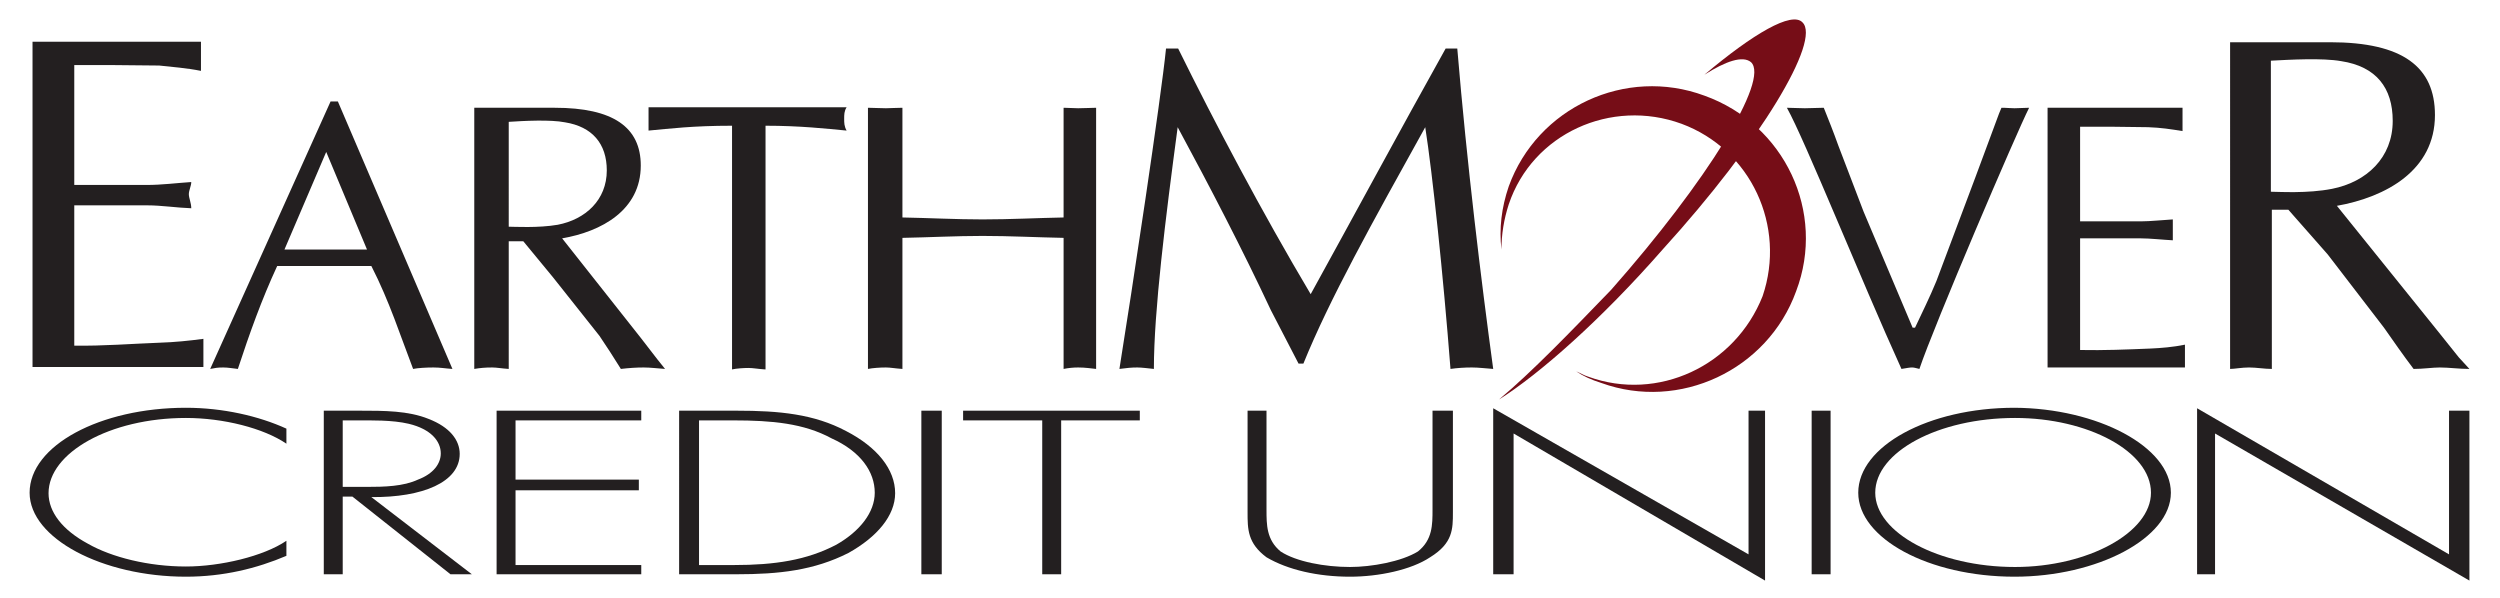
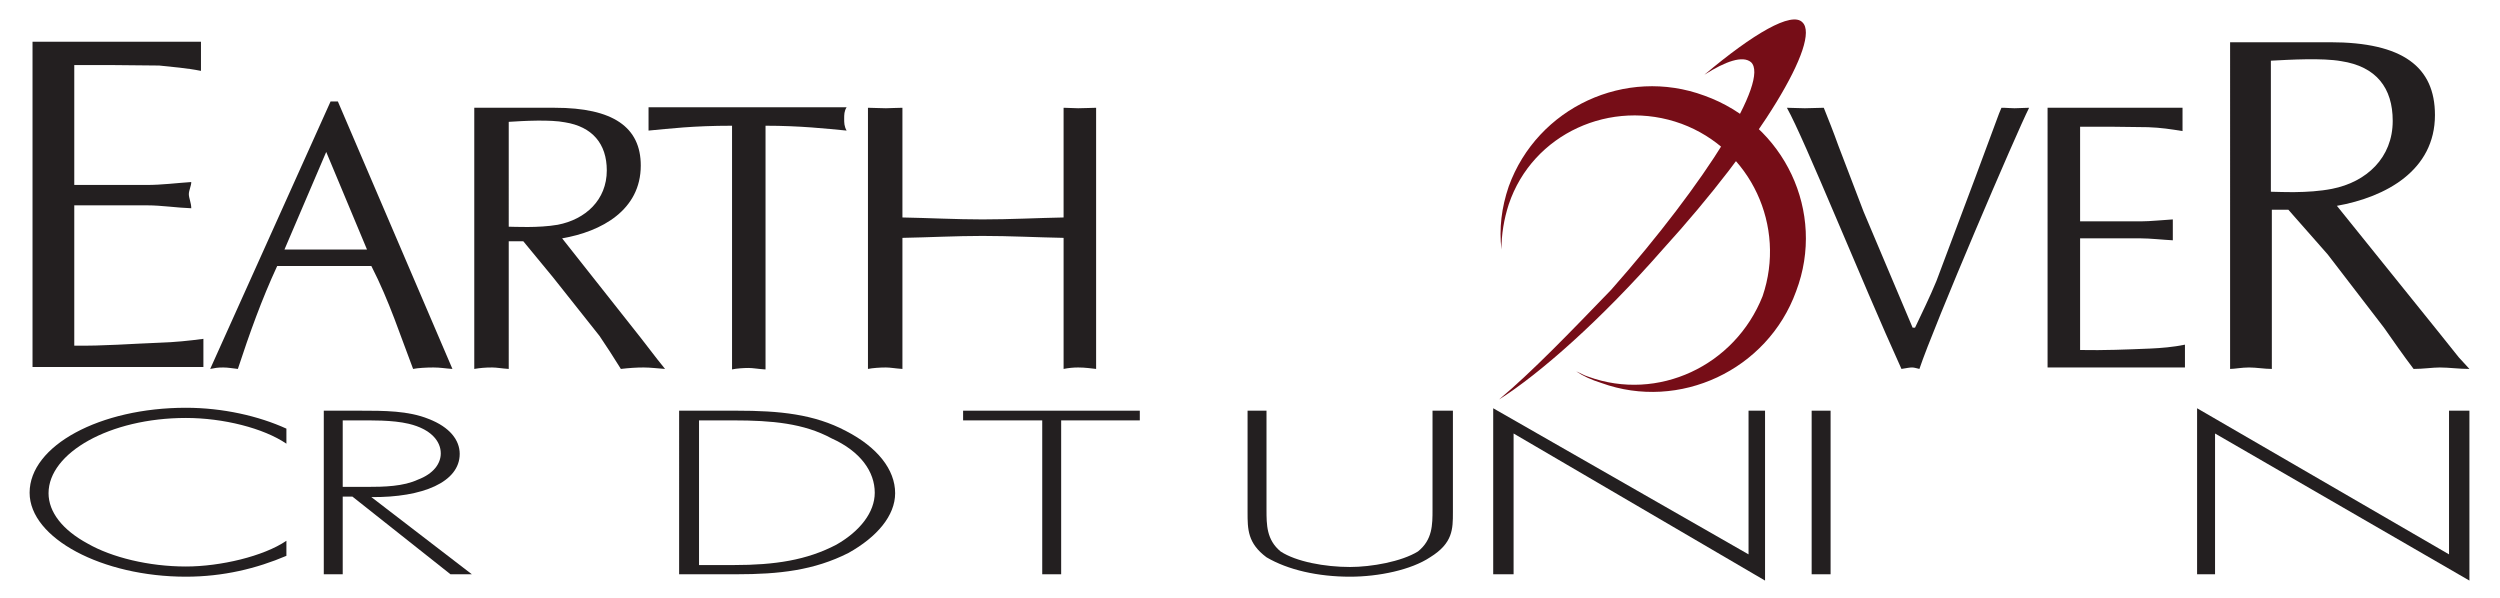
<svg xmlns="http://www.w3.org/2000/svg" version="1.1" id="Layer_1" x="0px" y="0px" viewBox="0 0 515 123.1" style="enable-background:new 0 0 515 123.1;" xml:space="preserve">
  <style type="text/css">
	.st0{fill:#231F20;}
	.st1{fill:#760D17;}
</style>
  <g>
    <path class="st0" d="M15.3,38.1h15c3,0,6.1-0.4,9.1-0.6c0,0.8-0.5,1.7-0.5,2.5c0,0.8,0.5,1.8,0.5,2.9c-3-0.1-6.1-0.6-9.1-0.6h-15   v28.9c5.9,0.1,12-0.4,17.5-0.6c3.2-0.1,6.1-0.4,9.1-0.8c0,1,0,1.9,0,2.9c0,1,0,1.9,0,2.9H6.7v-67h34.7c0,1.1,0,1.9,0,2.9   c0,1.1,0,2.1,0,3.1c-3-0.6-5.9-0.8-8.6-1.1l-10.1-0.1h-7.4V38.1" />
    <path class="st0" d="M93.2,76c-1.5-0.1-2.5-0.3-3.9-0.3c-1.5,0-3.2,0.1-4.2,0.3c-2.5-6.5-4.9-14-8.6-21.2H57.1   C53.9,61.7,51.4,68.7,49,76c-1-0.1-2-0.3-3-0.3c-1.2,0-1.7,0.1-2.7,0.3l24.8-55.1h1.5L93.2,76z M67.2,31.3l-8.6,20.1h17L67.2,31.3" />
    <path class="st0" d="M97.6,22.2h16.7c12,0,17.7,4,17.7,11.9c0,9.2-8.1,13.6-16.2,15l16.2,20.5l3.4,4.4L137,76   c-1.5-0.1-3-0.3-4.4-0.3c-1.5,0-3,0.1-4.7,0.3c-1.5-2.4-2.9-4.6-4.4-6.8l-9.6-12.1l-6.1-7.4h-3V76c-1.5-0.1-2.5-0.3-3.4-0.3   c-1.5,0-2.5,0.1-3.7,0.3V22.2z M104.8,46.7c1,0,6.1,0.3,10.1-0.4c5.7-1.1,10.1-5.1,10.1-11.2c0-5.5-3-9-8.6-9.9   c-3-0.6-8.6-0.3-11.6-0.1V46.7" />
    <path class="st0" d="M157.6,76.1c-1.5-0.1-2.5-0.3-3.4-0.3c-1,0-2.5,0.1-3.4,0.3V25.9c-8.1,0-12.8,0.6-17.2,1c0-0.8,0-1.5,0-2.4   c0-0.8,0-1.5,0-2.4h40.8c-0.5,0.8-0.5,1.5-0.5,2.4c0,0.8,0,1.5,0.5,2.4c-4.2-0.4-9.6-1-16.7-1V76.1" />
    <path class="st0" d="M219.1,22.2c1,0,2,0.1,3,0.1c1.5,0,2.7-0.1,3.7-0.1V76c-1-0.1-2.2-0.3-3.7-0.3c-1,0-2,0.1-3,0.3V49   c-5.4-0.1-11.1-0.4-16.7-0.4c-5.4,0-11.1,0.3-16.5,0.4V76c-1.5-0.1-2.5-0.3-3.4-0.3c-1.2,0-2.7,0.1-3.7,0.3V22.2   c1,0,2.5,0.1,3.7,0.1c1,0,2-0.1,3.4-0.1v22.6c5.4,0.1,11.1,0.4,16.5,0.4c5.7,0,11.3-0.3,16.7-0.4V22.2" />
-     <path class="st0" d="M300.2,10c2,23.9,4.9,47.6,7.4,66c-1.5-0.1-3-0.3-4.4-0.3c-1.5,0-3,0.1-4.4,0.3c-1.5-19.4-3.7-40.2-5.2-49.8   c-11.1,20-19.7,35.4-25.1,48.7h-1l-5.7-11c-5.9-12.6-12.5-25.3-19.2-37.7c-2.5,18.7-4.9,37.9-4.9,49.8c-1-0.1-2.5-0.3-3.4-0.3   c-1.2,0-2.2,0.1-3.7,0.3c2.5-15.5,8.6-55.9,9.6-66h2.5c7.6,15.4,17.2,33.6,27.3,50.6c9.1-16.5,18.2-33.4,27.8-50.6H300.2" />
    <path class="st0" d="M406.9,36.6l4.9-13.2l0.5-1.2c1.2,0,1.7,0.1,2.7,0.1s2-0.1,3-0.1c-2.5,4.9-19.7,45.1-22.6,53.8   c-0.5-0.1-1-0.3-1.5-0.3c-0.5,0-1,0.1-2.2,0.3c-8.4-18.5-19.9-47.2-23.6-53.8c1,0,2.5,0.1,3.7,0.1c1.5,0,2.5-0.1,3.9-0.1   c1,2.5,2,5,3,7.8l5.2,13.6l10.1,23.9h0.5c1.5-3.2,3-6.2,4.4-9.6L406.9,36.6" />
    <path class="st0" d="M428.5,45.6h12.5c2,0,4.7-0.3,6.6-0.4c0,0.7,0,1.4,0,2.1c0,0.7,0,1.4,0,2.2c-2-0.1-4.7-0.4-6.6-0.4h-12.5v23   c4.9,0.1,9.6-0.1,14.5-0.3c2.2-0.1,4.7-0.3,7.1-0.8c0,1,0,1.7,0,2.5c0,0.7,0,1.5,0,2.2h-28.3V22.2h27.8c0,0.8,0,1.5,0,2.4   c0,0.8,0,1.5,0,2.4c-2.5-0.4-4.4-0.7-7.1-0.8l-7.9-0.1h-6.1V45.6" />
    <path class="st0" d="M459.3,8.7h20.7c15,0,21.6,5.1,21.6,15c0,11.4-10.1,16.9-20.2,18.7l20.7,25.7l4.4,5.5l2.2,2.4   c-2.2,0-4.2-0.3-6.1-0.3c-1.5,0-3.4,0.3-5.4,0.3c-2.2-2.9-4.2-5.8-6.1-8.5l-11.6-15.1l-8.1-9.2h-3.4V76c-1.5,0-3.2-0.3-4.7-0.3   c-1.5,0-3,0.3-3.9,0.3V8.7z M467.9,39.5c1.5,0,7.4,0.4,12.5-0.6c7.1-1.4,12.5-6.4,12.5-14c0-6.8-3.4-11.2-10.6-12.3   c-3.9-0.7-10.6-0.3-14.5-0.1V39.5" />
    <path class="st0" d="M59,91.4c-4.7-3.2-13-5.3-20.7-5.3c-15.7,0-28.3,7.2-28.3,15.5c0,3.9,2.9,7.6,8.1,10.4   c4.9,2.8,12.5,4.7,20.2,4.7c7.1,0,16-2.1,20.7-5.3v3.1c-6.1,2.6-13,4.3-20.7,4.3c-17.2,0-32.2-7.9-32.2-17.3   c0-9.7,14.5-17.5,32.2-17.5c7.6,0,15,1.7,20.7,4.3V91.4" />
    <path class="st0" d="M97.2,118.3h-4.4l-20.2-16h-2v16h-3.9V84.6H74c5.2,0,10.1,0,14.3,1.7c4.4,1.7,6.4,4.4,6.4,7.2   c0,5.8-7.6,9-18.2,8.9L97.2,118.3z M75.5,100.3c3.7,0,7.6-0.1,10.6-1.5c3.2-1.2,4.7-3.3,4.7-5.4c0-2.5-2-5-6.6-6.1   c-3.4-0.8-7.6-0.7-11.1-0.7h-2.5v13.7H75.5" />
-     <polyline class="st0" points="106.2,86.6 106.2,98.8 131.6,98.8 131.6,101 106.2,101 106.2,116.4 132.1,116.4 132.1,118.3    102.3,118.3 102.3,84.6 132.1,84.6 132.1,86.6 106.2,86.6  " />
    <path class="st0" d="M139.9,84.6h11.8c8.9,0,16,0.7,22.6,4.2c6.4,3.3,10.1,7.9,10.1,12.8c0,4.6-3.7,9-9.6,12.3   c-7.1,3.6-14.3,4.4-23.1,4.4h-11.8V84.6z M151.2,116.4c8.4,0,15-1,21.1-4.2c4.9-2.8,7.9-6.7,7.9-10.7c0-4.3-2.9-8.5-8.9-11.2   c-5.7-3.1-12.3-3.7-20.2-3.7h-7.1v29.8H151.2" />
-     <rect x="189.8" y="84.6" class="st0" width="4.2" height="33.7" />
    <polyline class="st0" points="218.6,118.3 214.7,118.3 214.7,86.6 198.4,86.6 198.4,84.6 234.8,84.6 234.8,86.6 218.6,86.6    218.6,118.3  " />
    <path class="st0" d="M295.1,84.6h4.2v20.9c0,3.5,0,6.4-4.7,9.3c-3.9,2.6-10.6,4-16.5,4c-6.6,0-12.8-1.4-17.2-4   c-3.9-2.9-3.9-5.8-3.9-9.3V84.6h3.9V105c0,3.1,0,6.2,2.9,8.6c3.2,2.1,9.1,3.2,14.3,3.2c4.4,0,10.6-1.1,14-3.2c3-2.4,3-5.5,3-8.6   V84.6" />
    <polyline class="st0" points="363.6,119.6 311.8,89.3 311.8,118.3 307.6,118.3 307.6,84.1 360.2,114.2 360.2,84.6 363.6,84.6    363.6,119.6  " />
    <rect x="373.2" y="84.6" class="st0" width="3.9" height="33.7" />
-     <path class="st0" d="M447.2,101.5c0,9.4-15.2,17.3-32.2,17.3c-17.7,0-32.2-7.9-32.2-17.3c0-9.6,14.5-17.5,32.2-17.5   C432,84.1,447.2,92,447.2,101.5z M386.3,101.5c0,8.2,13,15.3,28.8,15.3c15,0,28-7.1,28-15.3c0-8.5-13-15.4-28-15.4   C399.3,86.1,386.3,93.1,386.3,101.5" />
    <polyline class="st0" points="508.7,119.6 456.3,89.3 456.3,118.3 452.6,118.3 452.6,84.1 504.5,114.2 504.5,84.6 508.7,84.6    508.7,119.6  " />
    <path class="st1" d="M351.1,19.7c-16.2-6-34.4,2.4-40.3,18.7c-1.5,4.4-2,8.7-1.5,13c0-3.1,0.5-6.2,1.5-9.3   c4.9-14.6,21.1-21.9,35.6-16.6c14.3,5.3,21.6,21.1,16.7,35.5c-5.7,14.4-21.6,21.8-35.9,16.6c-1-0.3-1.5-0.7-2.5-1.1   c1.5,1,3,1.7,5.2,2.4c16,5.8,34.2-2.6,40.1-18.9C376.2,43.7,367.6,25.6,351.1,19.7" />
    <path class="st1" d="M351.1,15.4c4.4-2.8,7.9-4,9.6-2.6c3.9,3.6-9.1,24.6-28.8,46.9c-8.6,8.9-16.2,16.8-23.1,22.6   c8.4-5.3,21.1-16.5,33.7-30.9c20.2-22.2,32.7-43.1,28.8-46.8C369.1,2.3,361.2,6.9,351.1,15.4" />
  </g>
</svg>